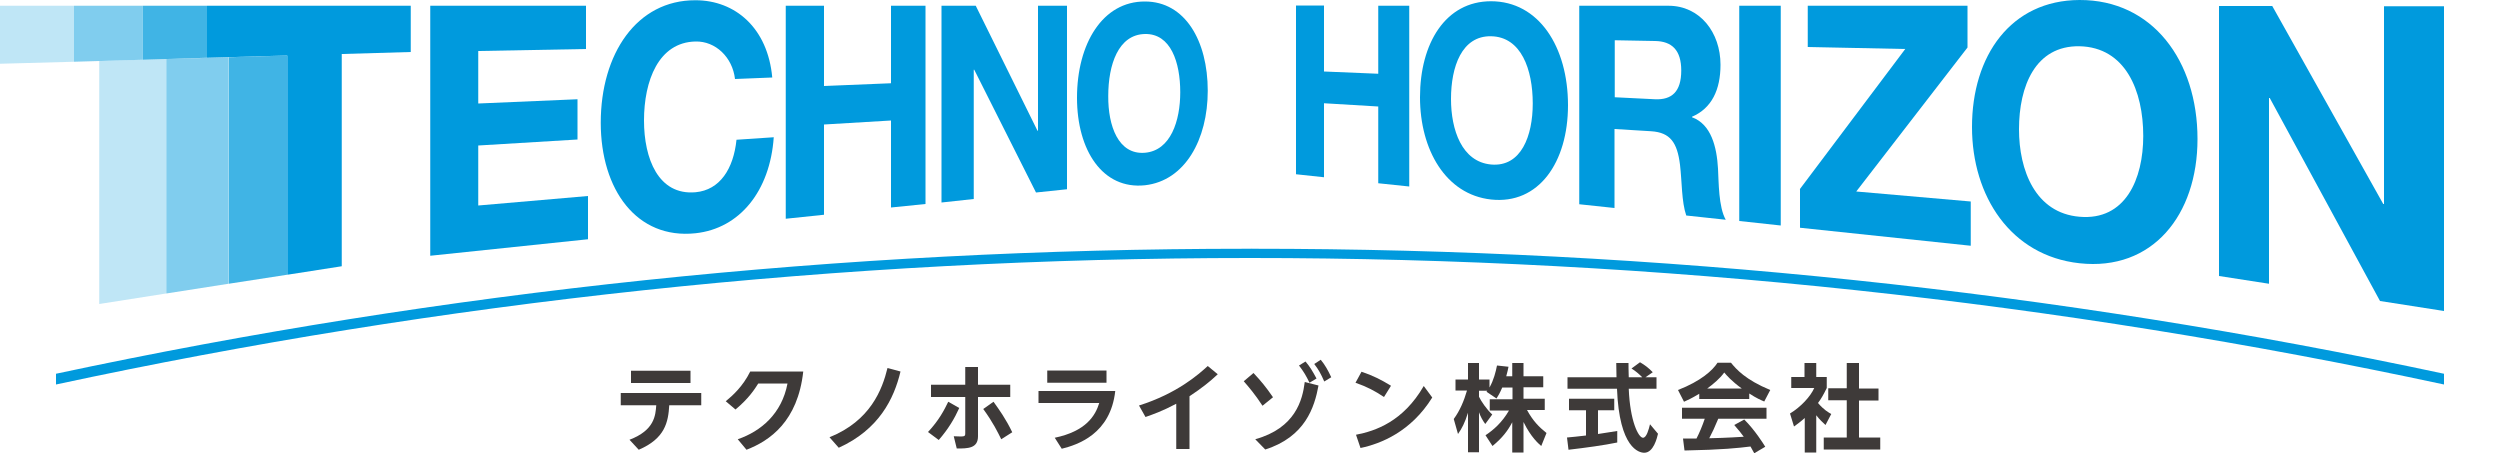
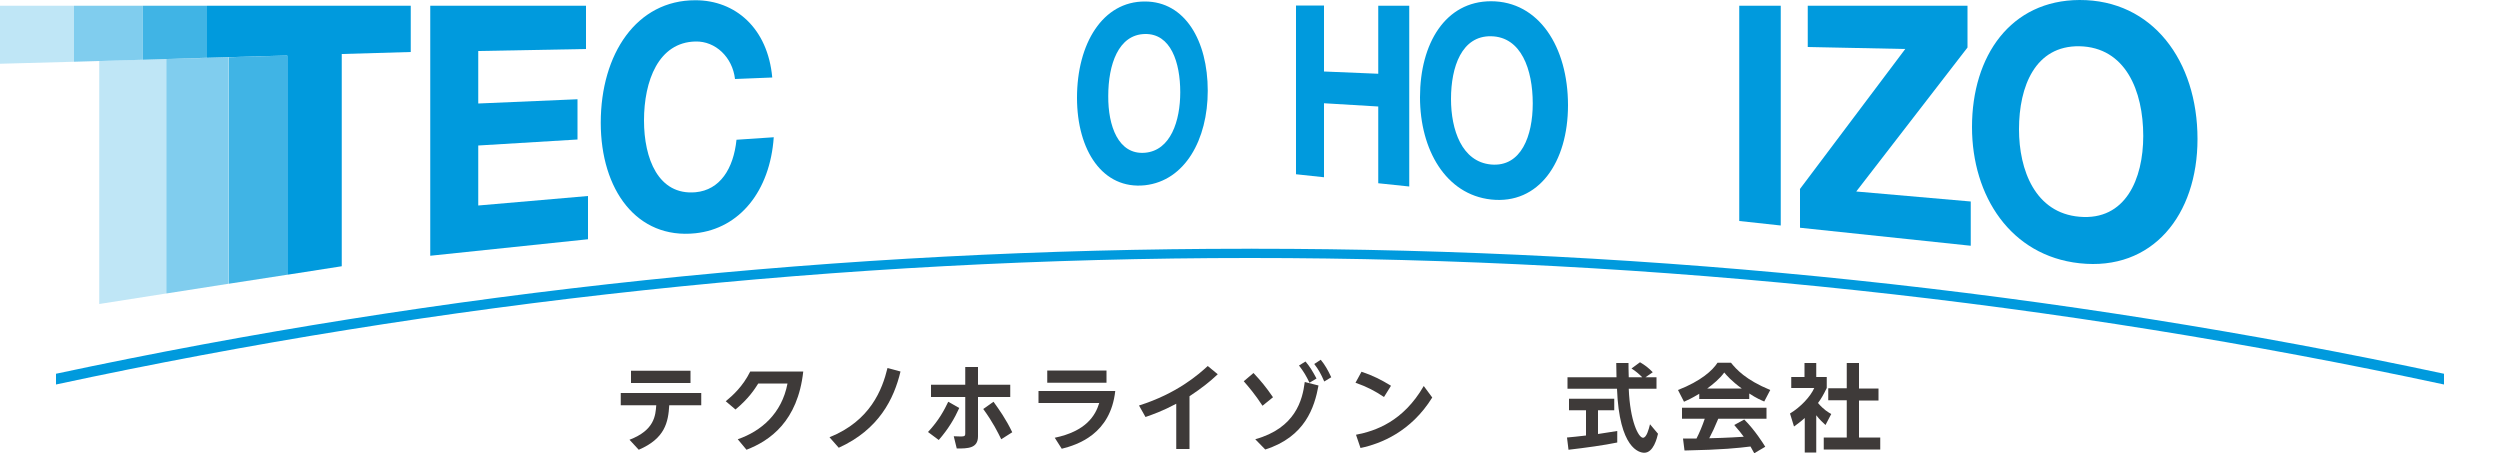
<svg xmlns="http://www.w3.org/2000/svg" version="1.0" id="レイヤー_1" x="0px" y="0px" viewBox="0 0 1000 181.3" style="enable-background:new 0 0 1000 181.3;" xml:space="preserve">
  <style type="text/css">
	.st0{fill:#009ADD;}
	.st1{fill:none;}
	.st2{fill:#BFE6F6;}
	.st3{fill:#80CDEE;}
	.st4{fill:#40B4E5;}
	.st5{fill:#3E3A39;}
</style>
  <g>
    <g>
      <g>
        <g>
          <path class="st0" d="M518.4,2.2l11.2,0v26.4l21.7,0.9V2.3l12.4,0v72.3l-12.4-1.3V42.6l-21.7-1.3v29.6l-11.2-1.2V2.2z" />
          <path class="st0" d="M596.4,0.5c19.1,0,30.8,18.2,30.8,41.6c0,22.8-11.7,39.8-30.8,37.7c-18.1-2-28.4-19.9-28.4-40.9      C568,17.3,578.2,0.5,596.4,0.5z M596.4,65.8c12.1,1.1,16.7-11.5,16.7-24.4c0-13.6-4.6-26.7-16.7-26.9c-11.7-0.2-16,12.2-16,25.1      C580.4,51.9,584.7,64.7,596.4,65.8z" />
-           <path class="st0" d="M631.8,2.3l35.6,0c12.6,0,20.8,10.7,20.8,23.6c0,10-3.5,17.4-11.4,20.8v0.2c7.7,2.8,9.9,11.9,10.4,20.5      c0.3,5.4,0.2,15.4,3.1,20.5l-15.8-1.7c-1.9-5.5-1.7-13.6-2.5-20.3c-1.1-8.9-3.9-12.9-11.5-13.4l-14.7-0.9v31.6l-14.1-1.5V2.3z       M645.9,38.9l16.1,0.8c6.7,0.3,10.5-3,10.5-11.5c0-8.1-3.7-11.7-10.5-11.8l-16.1-0.3V38.9z" />
          <path class="st0" d="M695.7,2.3l16.6,0v87.9l-16.6-1.8V2.3z" />
          <path class="st0" d="M719.9,75.7l42.2-56.1l-39-0.8V2.3l63.9,0V19l-44.5,57.6l45.8,4v17.7l-68.3-7.2V75.7z" />
          <path class="st0" d="M831.8,0c29.2-0.1,47.2,24.3,47.2,55.6c0,30.4-18,52.9-47.2,49.7c-27.5-3-43-26.8-43-54.5      C788.8,22.3,804.3,0.1,831.8,0z M831.8,86.7c18.4,1.6,25.5-15.1,25.5-32.3c0-18.1-7.1-35.5-25.5-35.9      c-17.7-0.3-24.2,16-24.2,33.2C807.6,68.1,814.1,85.2,831.8,86.7z" />
          <g>
-             <path class="st0" d="M887.7,2.4l21.2,0l44.4,79.2l0.3,0V2.5l24,0v121.9l-25.6-4l-44.1-81.2l-0.3,0v74.3l-20-3.1V2.4z" />
-           </g>
+             </g>
          <rect x="977.5" y="2.4" class="st1" width="22.5" height="10.2" />
        </g>
        <g>
          <g>
            <polygon class="st2" points="0,2.3 0,25.5 29.6,24.7 29.6,2.3      " />
            <polygon class="st2" points="39.7,24.4 39.7,121.6 66.4,117.4 66.4,23.6      " />
            <polygon class="st3" points="66.5,23.6 66.5,117.4 91.4,113.5 91.4,22.9      " />
            <polygon class="st3" points="57.1,2.3 29.6,2.3 29.6,24.7 57.1,23.9      " />
            <polygon class="st4" points="91.5,22.9 91.5,113.5 114.8,109.9 114.8,22.2      " />
            <polygon class="st4" points="82.8,2.3 57.1,2.3 57.1,23.9 82.8,23.1      " />
            <polygon class="st0" points="82.8,2.3 82.8,23.1 114.9,22.2 114.9,109.9 136.7,106.5 136.7,21.6 164.3,20.8 164.3,2.3      " />
          </g>
          <path class="st0" d="M172.1,2.3l62.3,0v17.3l-43.1,0.8v21l39.7-1.7v16.1l-39.7,2.4v24l43.9-3.8v17.3l-63.1,6.6V2.3z" />
          <path class="st0" d="M294,31.6c-1-8.7-7.8-15.2-15.8-15c-14.8,0.3-20.6,15.7-20.6,31.6c0,15.2,5.7,30,20.6,28.7      c9.8-0.9,15.2-9.4,16.4-21l14.9-1c-1.5,21.5-13.6,36.5-31.3,38.4c-23.5,2.5-37.9-17.4-37.9-44.2c0-27.6,14.4-49.1,37.9-49      c15.9,0,28.9,11.1,30.7,30.9L294,31.6z" />
-           <path class="st0" d="M314.3,2.3l15.3,0v32.1l26.8-1.1v-31l13.8,0v79.3L356.4,83V48.2l-26.8,1.6v36.1l-15.3,1.6V2.3z" />
-           <path class="st0" d="M376.7,2.3l13.6,0L415,52.3l0.2,0V2.3l11.6,0v73.4l-12.4,1.3l-24.7-49.1l-0.2,0v51.7l-12.9,1.4V2.3z" />
          <path class="st0" d="M458,0.6c16,0,25.1,15.7,25.1,35.7c0,19.5-9.1,36-25.1,37.8c-16.9,1.8-27.2-13.9-27.2-35      C430.8,17.4,441.1,0.5,458,0.6z M458,61.1c10.3-0.9,14.1-12.8,14.1-24.2c0-12-3.8-23.5-14.1-23.3c-10.7,0.2-14.7,12.3-14.7,24.8      C443.2,50.3,447.3,62,458,61.1z" />
        </g>
      </g>
      <g>
        <path class="st0" d="M500,99.4c-0.5,0-0.9,0-1.4,0h2.7C500.9,99.5,500.5,99.4,500,99.4z" />
        <path class="st0" d="M501.4,99.5h-2.7C337,99.5,177.8,116.3,22.4,149.5v4.3c154-33.1,313.8-50.6,477.6-50.6     c163.8,0,323.5,17.5,477.6,50.6v-4.3C822.2,116.3,663,99.5,501.4,99.5z" />
      </g>
    </g>
    <g>
      <path class="st5" d="M248.3,162.1v-4.9h32.2v4.9h-12.8c-0.4,6.8-1.7,13.3-12.2,17.8l-3.7-4c10-3.8,10.4-9.7,10.7-13.8H248.3z     M276.2,148.3v4.9h-23.8v-4.9H276.2z" />
      <path class="st5" d="M295.1,175.7c9.3-3.2,17.6-10.2,19.9-22.3h-11.7c-1.4,2.2-3.7,5.9-9.1,10.4l-3.9-3.3    c2.9-2.4,6.8-5.9,9.8-11.9h21.2c-2.2,20-13.4,27.7-22.7,31.3L295.1,175.7z" />
      <path class="st5" d="M331.8,174.9c16.4-6.6,21.1-19.1,23.2-27.7l5.2,1.4c-2.6,10.9-8.6,23.2-24.7,30.5L331.8,174.9z" />
      <path class="st5" d="M371.2,172.8c4.4-4.7,6.5-8.8,8.1-12.1l4.4,2.5c-1.9,4.2-4.3,8.3-8.2,12.8L371.2,172.8z M404.1,153.9v4.9    h-12.9v15.7c0,4.9-4.1,4.9-8.5,4.9l-1.2-4.9c4.6,0.2,4.6,0.2,4.6-1.4v-14.3h-13.7v-4.9h13.7v-7.1h5.1v7.1H404.1z M400.5,175.7    c-1.4-2.8-3.2-6.6-7.2-12.1l4.1-2.9c2.3,3.2,4.9,6.8,7.5,12.2L400.5,175.7z" />
      <path class="st5" d="M446.1,156.4c-1.9,17.2-15,21.5-21.4,23.1l-2.8-4.4c12.4-2.6,16.2-8.7,17.8-13.9h-24.3v-4.8H446.1z     M442.6,148.2v4.9h-23.7v-4.9H442.6z" />
      <path class="st5" d="M475.8,179.6h-5.3v-18.1c-5.5,2.9-8.9,4.1-12.3,5.3l-2.6-4.6c15.2-4.8,23.8-12.4,27.5-15.8l4,3.3    c-3.2,3-6.2,5.4-11.3,8.8V179.6z" />
      <path class="st5" d="M505,162.3c-3-4.6-5.5-7.5-7.5-9.8l3.9-3.3c2.9,3.1,5,5.6,7.8,9.7L505,162.3z M502.1,175.7    c16.1-4.5,18.9-15.7,19.8-22.9l5.5,1.4c-1.6,8.7-5.3,20.5-21.3,25.6L502.1,175.7z M522.2,144.6c1.7,2,2.8,3.8,4.4,6.8l-2.8,1.7    c-1.4-2.9-2.3-4.4-4.2-6.9L522.2,144.6z M528.3,143.9c1.7,2.1,2.8,4,4.2,7l-2.8,1.7c-1.3-3-2.3-4.8-4-7L528.3,143.9z" />
      <path class="st5" d="M553.6,158.8c-3.6-2.4-6.8-4.1-11.4-5.7l2.4-4.4c4.3,1.4,7.9,3.2,11.8,5.6L553.6,158.8z M572.9,159    c-8.5,13.7-20.6,18.5-28.7,20.2l-1.8-5.3c7.8-1.5,18.9-5.3,27.1-19.5L572.9,159z" />
-       <path class="st5" d="M600.9,155c-1,2.3-1.6,3.3-2.3,4.4l-4-2.7c0.2-0.2,0.2-0.3,0.3-0.4h-3.3v2.4c0.8,1.7,3,5,5.3,7.1l-2.8,3.8    c-1.1-1.5-1.9-3-2.5-4.7v16h-4.4v-15.8c-1.3,4.1-2.4,6.2-4,8.5l-1.7-6c2.5-3.4,4.1-7.3,5.3-11.4h-4.6v-4.4h5v-6.6h4.4v6.6h4.2v3.2    c1.7-3,2.5-6.3,3-8.8l4.6,0.5c-0.2,1.1-0.4,1.9-0.9,3.8h2.4v-5.3h4.5v5.3h7.9v4.4h-7.9v4.6h8.5v4.5h-7.1c2.4,4.4,4.8,6.8,7.8,9.2    l-2.1,5.2c-1-0.9-4-3.3-7.1-9.6v12.2h-4.5v-12.1c-1.8,3.4-3.9,6.2-7.9,9.5l-2.8-4.3c3.3-2.2,6.6-5.1,9.4-9.9h-7.7v-4.5h9.1V155    H600.9z" />
      <path class="st5" d="M626.8,175c2.2-0.2,4.3-0.4,7.6-0.8v-10.1h-6.8v-4.6h18.1v4.6h-6.5v9.5c3.2-0.5,5.7-0.9,7.7-1.2l0,4.6    c-5.3,1.1-12.6,2.1-19.5,2.9L626.8,175z M658.2,150.9h4.4v4.6h-11.1c0.5,13,3.9,19.6,5.7,19.6c1.4,0,2.3-3.3,2.8-5.4l3.2,3.8    c-0.4,1.7-1.8,7.6-5.5,7.6c-2,0-10-1.7-10.9-25.6H627v-4.6h19.6c0-1.1-0.1-4.9-0.1-5.7h4.9c0,0.6,0,3.3,0.1,5.7h5.4    c-1.4-1.4-2.7-2.5-4.3-3.5l3.4-2.5c1.9,1.1,3.5,2.3,5.1,4L658.2,150.9z" />
      <path class="st5" d="M679.7,157.5c-3,1.8-4.9,2.7-6.1,3.2l-2.4-4.7c9.2-3.6,13.8-7.8,15.8-10.9h5.4c2.1,2.6,5.8,6.8,15.7,10.9    l-2.4,4.6c-1.2-0.5-3.1-1.3-6-3.2v2.2h-20V157.5z M701.7,181.3c-0.4-0.8-0.7-1.3-1.5-2.7c-4.9,0.6-11.1,1.3-26.4,1.6l-0.6-4.8    c0.5,0,4.6,0,5.4,0c1.1-2.1,2.4-5.2,3.3-7.9h-9.1v-4.4h33.8v4.4h-19.3c-1.4,3.4-2.4,5.5-3.6,7.8c1.2,0,7.6-0.2,13.8-0.6    c-0.8-1.1-1.8-2.4-3.8-4.7l4-2.2c4.3,4.3,7.6,9.6,8.4,10.9L701.7,181.3z M696.7,155.4c-4.1-3-6-5.2-7-6.4    c-1.8,2.5-4.5,4.7-6.8,6.4H696.7z" />
      <path class="st5" d="M726.6,181h-4.7v-13.8c-1.9,1.7-3.2,2.6-4.3,3.4l-1.6-5.2c4.3-2.6,8.2-6.8,9.7-10.2h-9.2v-4.4h5.3v-5.6h4.7    v5.6h4.2v4.4c-1.3,2.7-2.3,4.4-3.5,6c2.4,2.8,4.1,3.7,5.3,4.4l-2.3,4.4c-1.1-1-2.4-2.2-3.7-3.9V181z M738.8,145.2h4.8v10.2h7.8    v4.8h-7.8V175h8.5v4.8h-22.6V175h9.2v-14.9h-7.4v-4.8h7.4V145.2z" />
    </g>
  </g>
</svg>